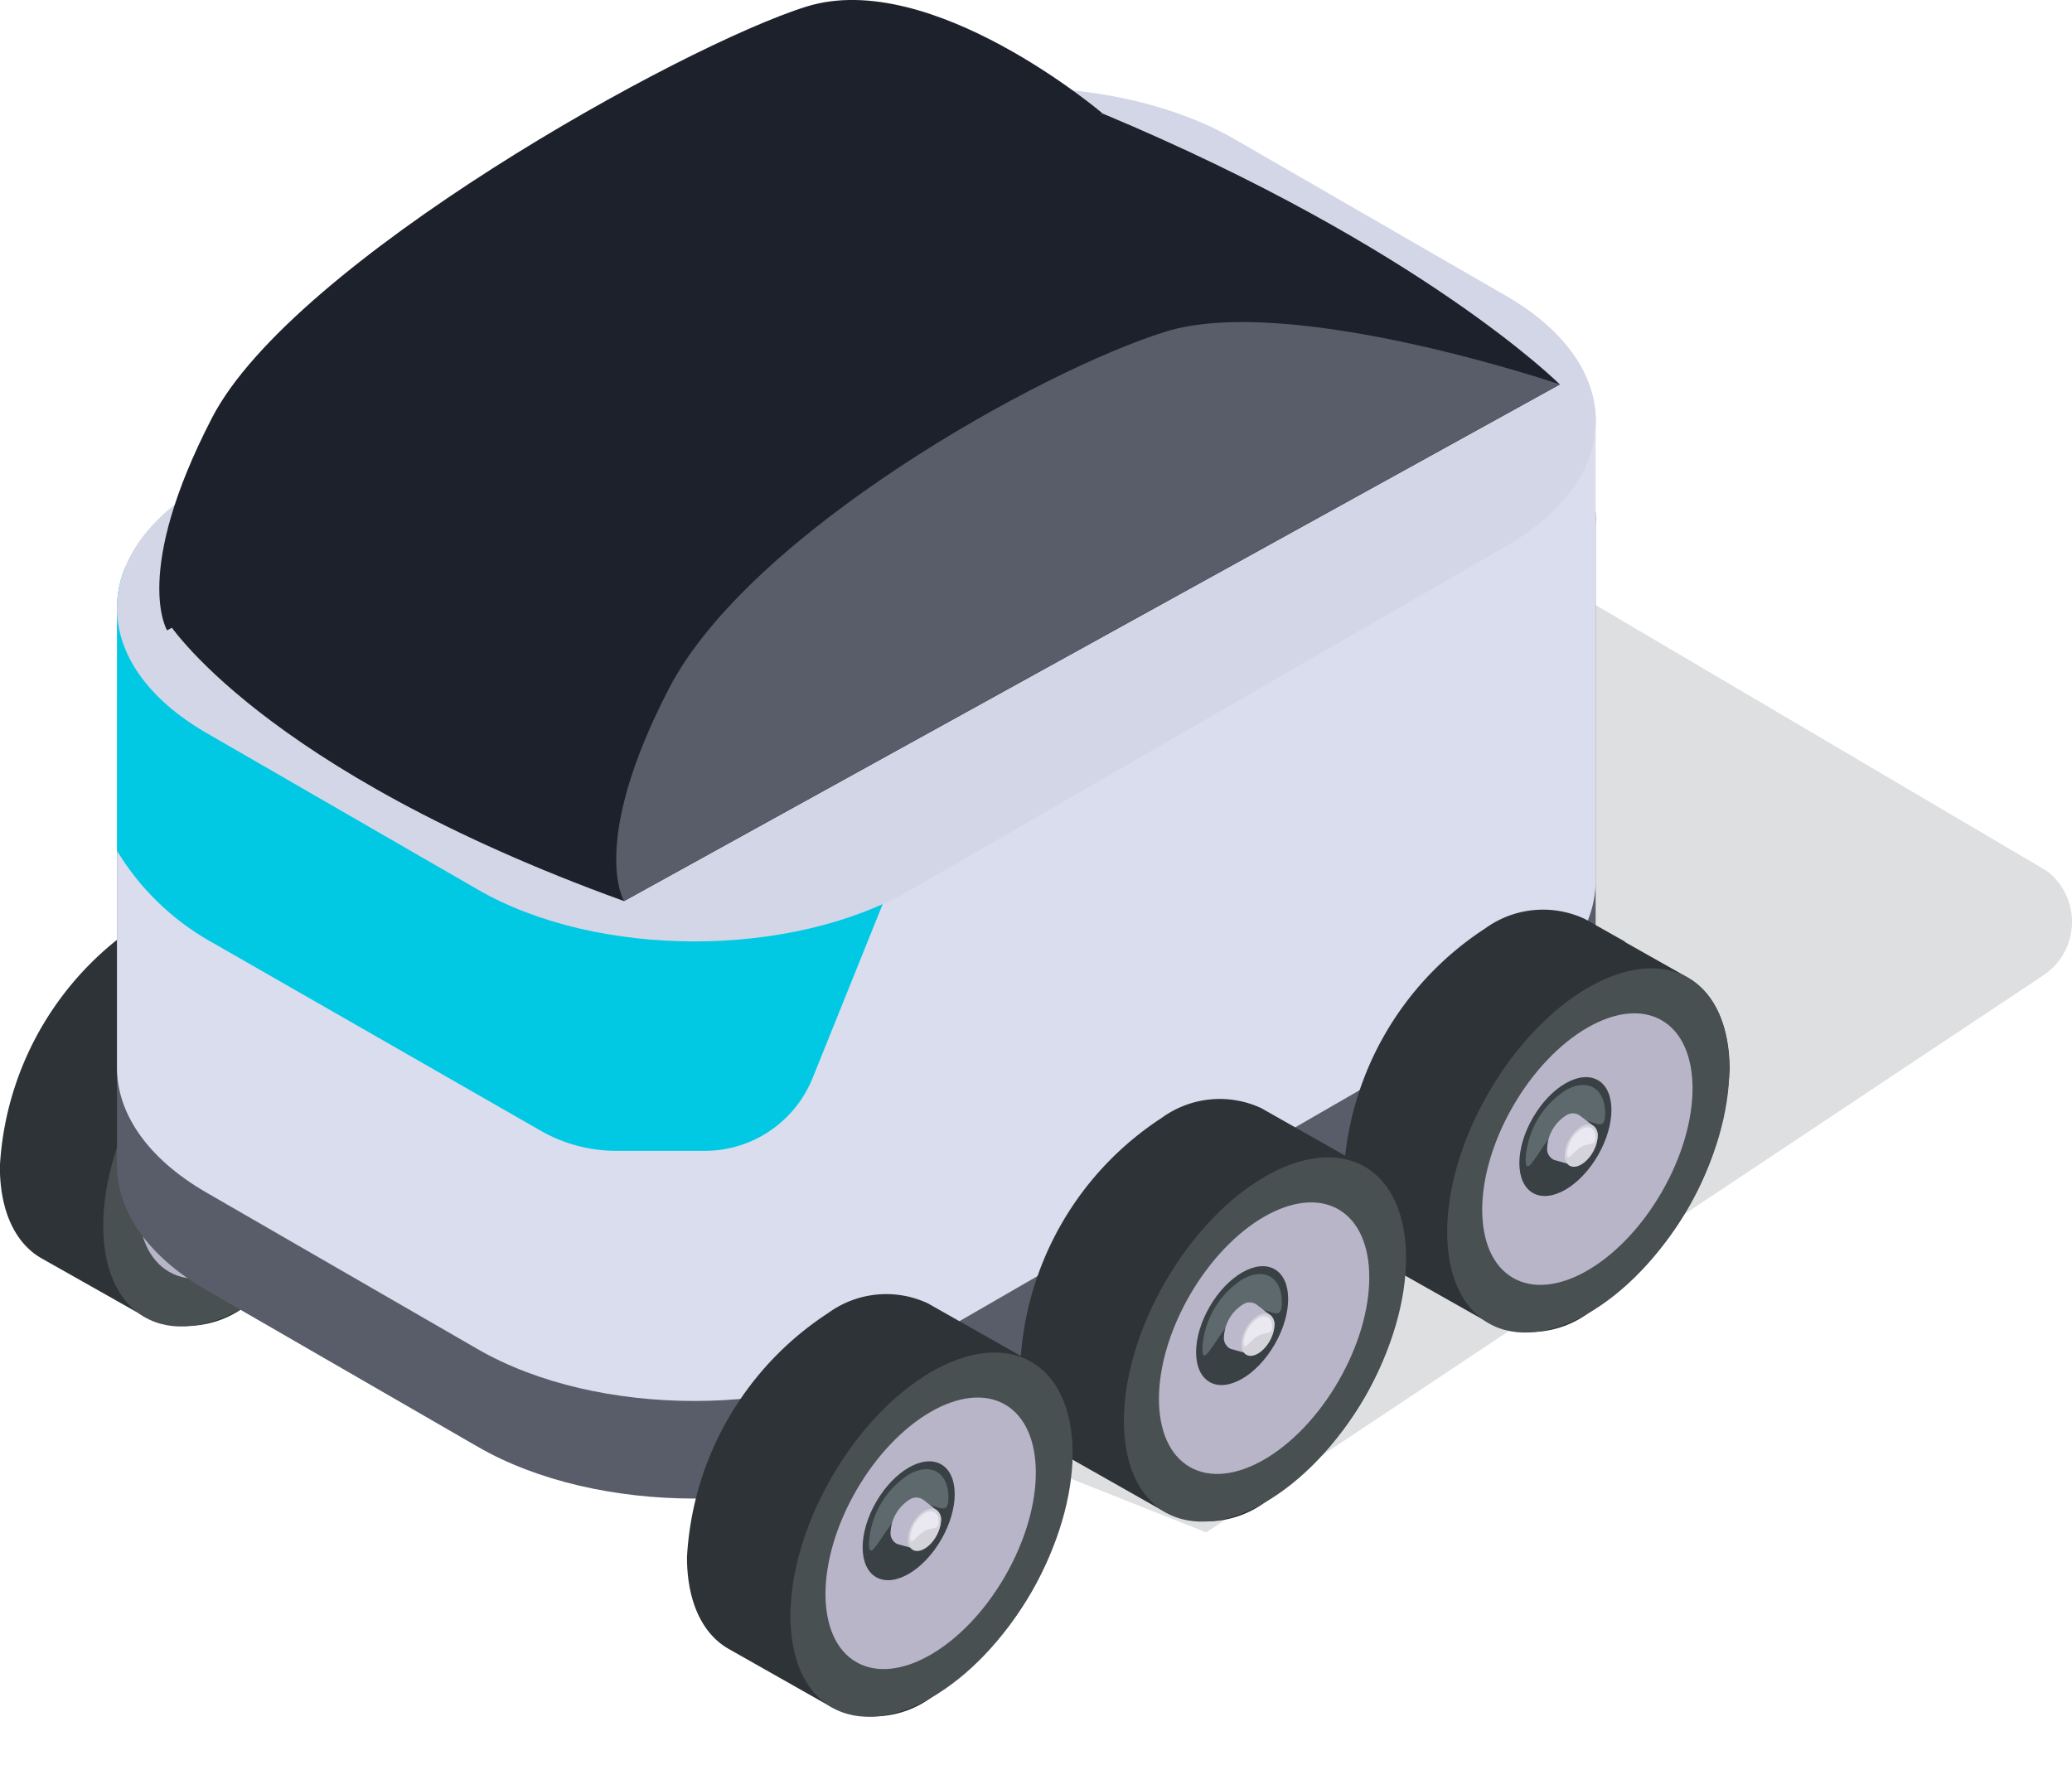
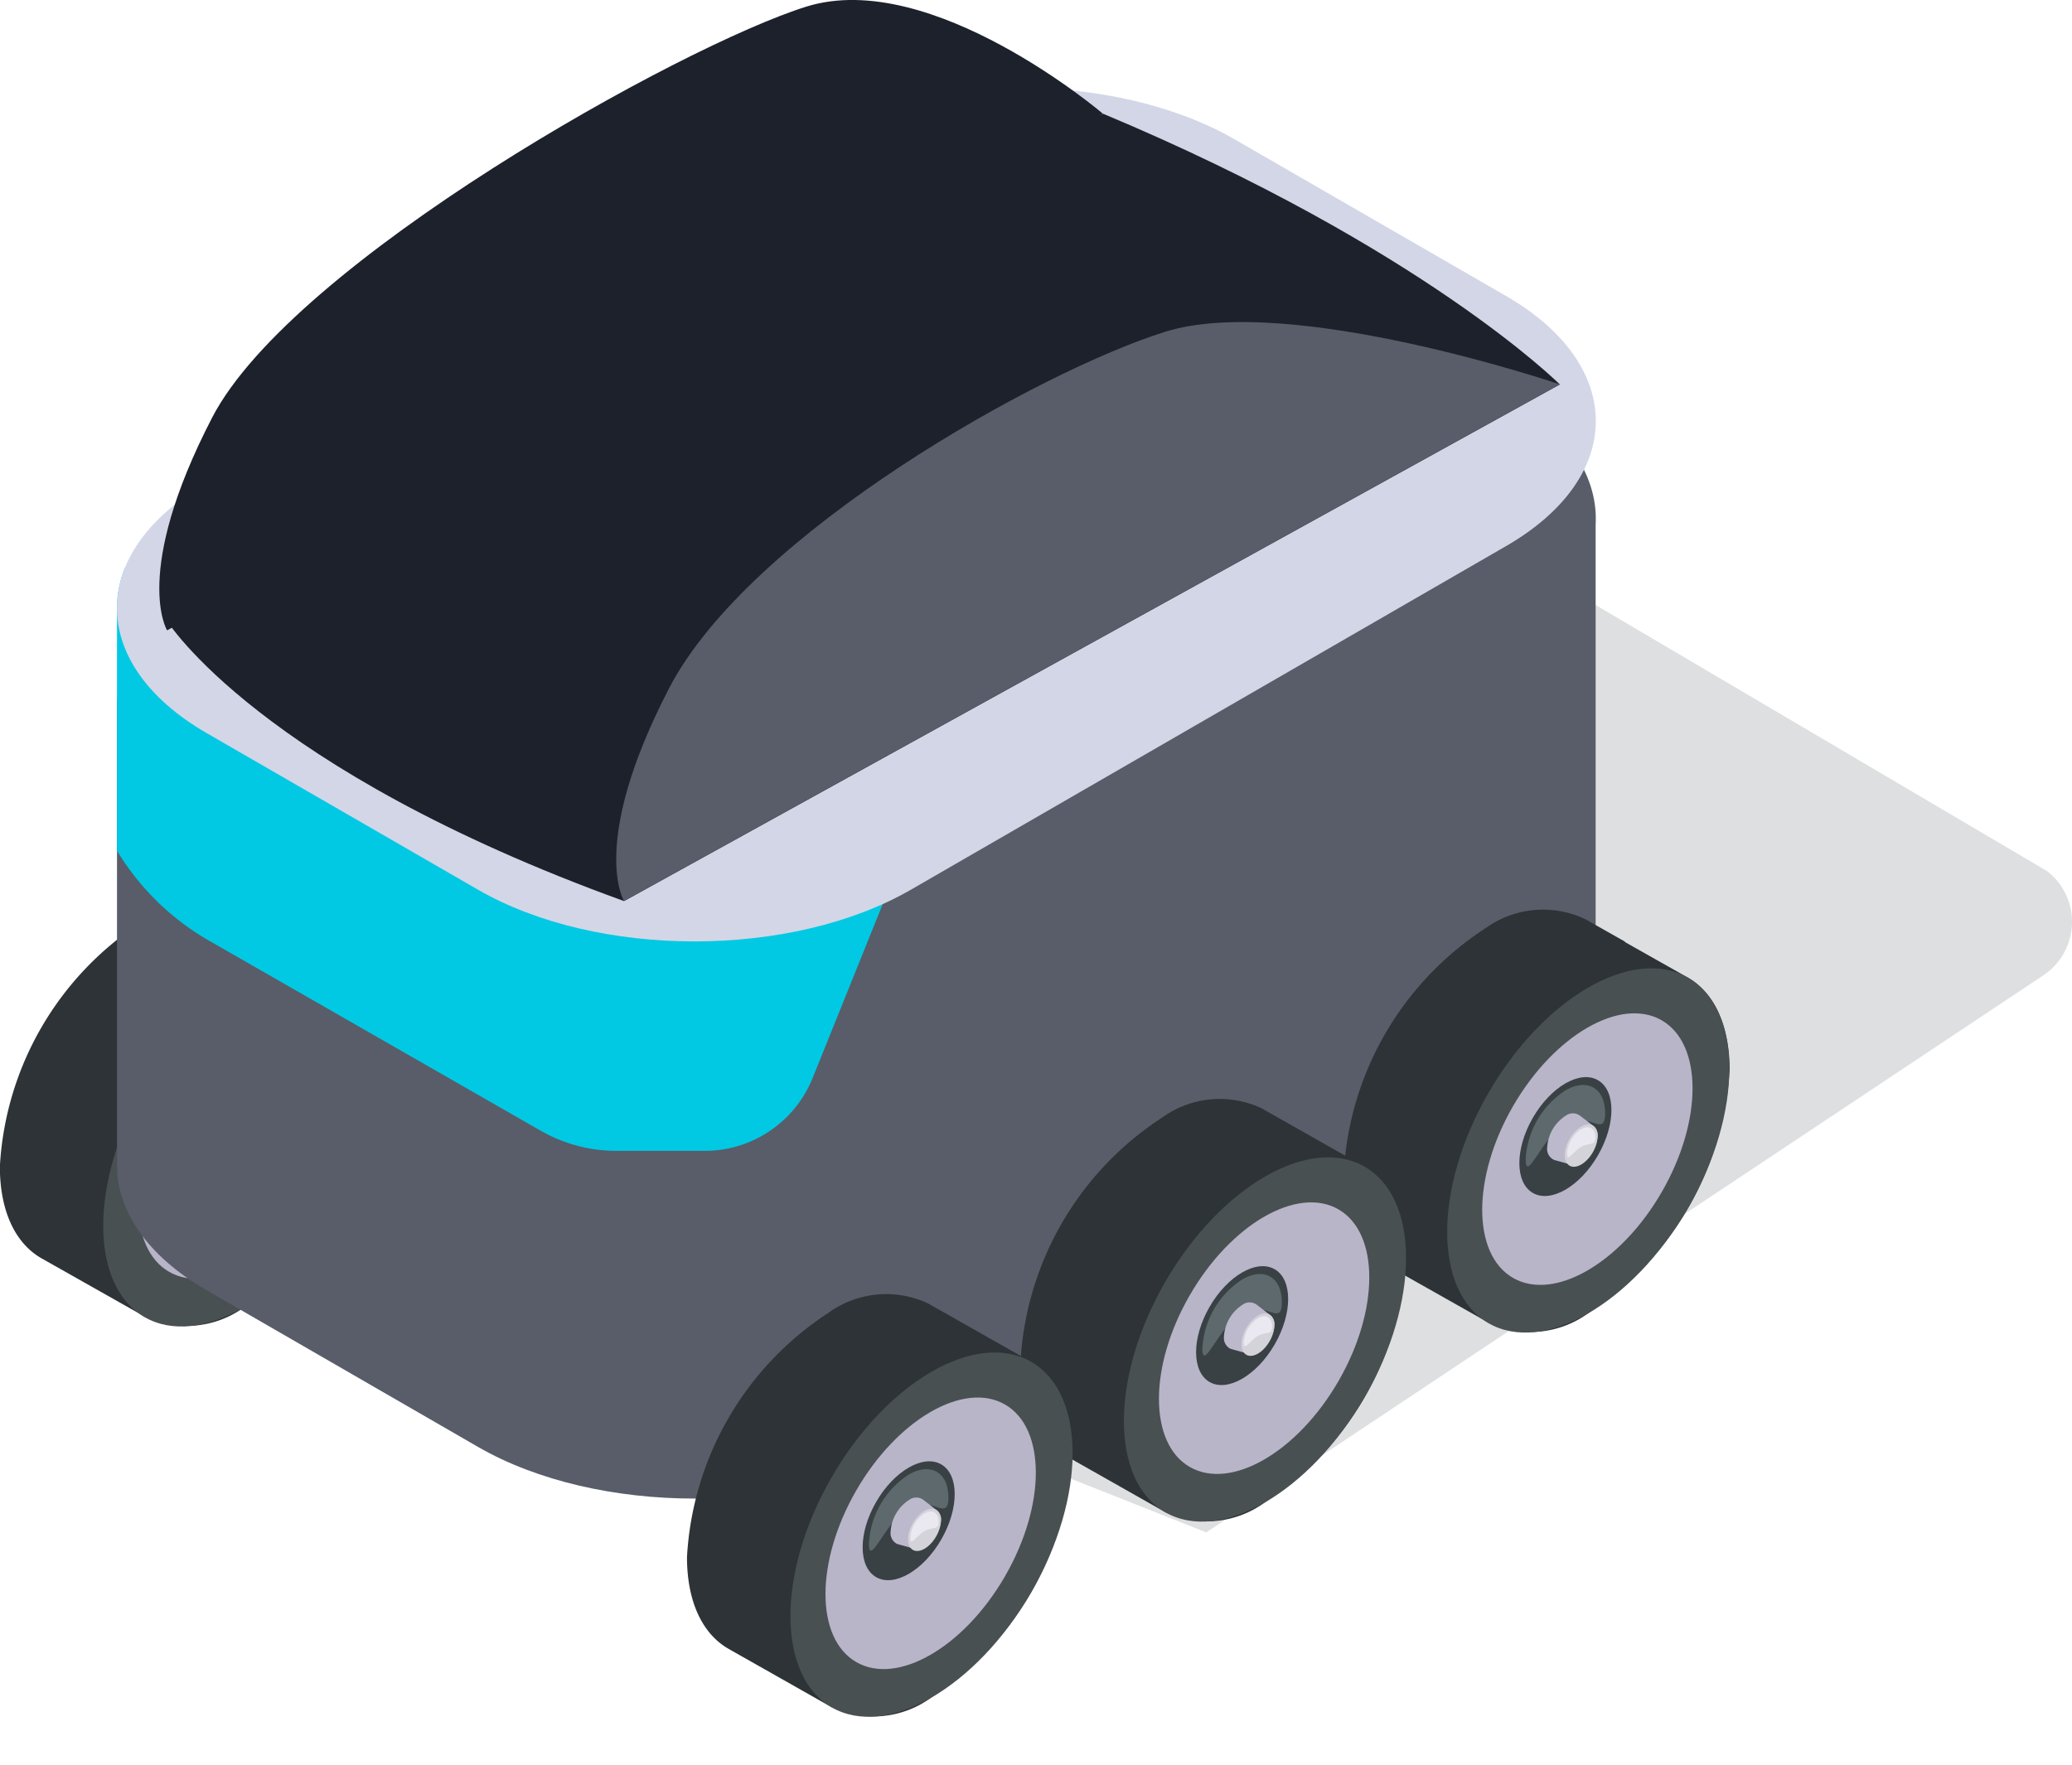
<svg xmlns="http://www.w3.org/2000/svg" xmlns:xlink="http://www.w3.org/1999/xlink" width="79.268" height="67.535" viewBox="0 0 79.268 67.535">
  <defs>
    <linearGradient id="linear-gradient" x1="7.409" y1="0.499" x2="7.041" y2="0.509" gradientUnits="objectBoundingBox">
      <stop offset="0.161" stop-color="#c1c6d9" />
      <stop offset="0.226" stop-color="#c8ccde" />
      <stop offset="0.566" stop-color="#ebedf7" />
      <stop offset="1" stop-color="#dadded" />
    </linearGradient>
    <linearGradient id="linear-gradient-2" x1="34.668" y1="0.38" x2="34.369" y2="0.882" gradientUnits="objectBoundingBox">
      <stop offset="0.01" stop-color="#c6c3d6" />
      <stop offset="0.271" stop-color="#d9d8e2" />
      <stop offset="0.451" stop-color="#e2e1e8" />
      <stop offset="0.694" stop-color="#cccad8" />
      <stop offset="0.977" stop-color="#b8b5c9" />
    </linearGradient>
    <linearGradient id="linear-gradient-5" x1="7.297" y1="0.523" x2="7.044" y2="0.615" gradientUnits="objectBoundingBox">
      <stop offset="0" stop-color="#07090d" />
      <stop offset="0.166" stop-color="#181b21" />
      <stop offset="0.53" stop-color="#3b3e48" />
      <stop offset="0.821" stop-color="#505460" />
      <stop offset="1" stop-color="#585d69" />
    </linearGradient>
    <clipPath id="clip-path">
      <path id="パス_37755" data-name="パス 37755" d="M1524.044-21.118c.039-1.76-1.1-3.528-3.428-4.871l-10.374-5.989c-4.576-2.642-11.995-2.642-16.571,0L1470.9-18.833c-2.326,1.344-3.467,3.11-3.429,4.871q0,.087,0,.174t0,.174q0,.087,0,.174t0,.174q0,.087,0,.174t0,.174q0,.087,0,.174c0,.058,0,.116,0,.175s0,.116,0,.174,0,.116,0,.174,0,.116,0,.174,0,.116,0,.174,0,.116,0,.174,0,.116,0,.174,0,.116,0,.174,0,.116,0,.174,0,.116,0,.175,0,.116,0,.174,0,.116,0,.174,0,.116,0,.174,0,.116,0,.174,0,.116,0,.174,0,.116,0,.174,0,.116,0,.174,0,.116,0,.174,0,.116,0,.174,0,.117,0,.175,0,.116,0,.174,0,.116,0,.174,0,.116,0,.174,0,.116,0,.174,0,.116,0,.174,0,.116,0,.174,0,.116,0,.174,0,.116,0,.174,0,.116,0,.175,0,.116,0,.174,0,.116,0,.174,0,.116,0,.174,0,.116,0,.174,0,.116,0,.174,0,.116,0,.174,0,.116,0,.174,0,.116,0,.174,0,.116,0,.175,0,.116,0,.174,0,.116,0,.174,0,.116,0,.174,0,.116,0,.174,0,.116,0,.174,0,.116,0,.174,0,.116,0,.174,0,.116,0,.174,0,.116,0,.174,0,.117,0,.175,0,.116,0,.174,0,.116,0,.174,0,.116,0,.174,0,.116,0,.174,0,.116,0,.174,0,.116,0,.174,0,.116,0,.174,0,.116,0,.174,0,.116,0,.175,0,.116,0,.174,0,.116,0,.174,0,.116,0,.174,0,.116,0,.174,0,.116,0,.174,0,.116,0,.174,0,.116,0,.174,0,.116,0,.174,0,.116,0,.174,0,.117,0,.175,0,.116,0,.174,0,.116,0,.174,0,.116,0,.174,0,.116,0,.174,0,.116,0,.174,0,.116,0,.174,0,.116,0,.174,0,.116,0,.174,0,.117,0,.175,0,.116,0,.174,0,.116,0,.174,0,.116,0,.174,0,.116,0,.174,0,.116,0,.174,0,.116,0,.174,0,.116,0,.174,0,.116,0,.174,0,.117,0,.175,0,.116,0,.174,0,.116,0,.174,0,.116,0,.174,0,.116,0,.174,0,.116,0,.174,0,.116,0,.174,0,.116,0,.174,0,.116,0,.174c-.038,1.761,1.1,3.528,3.429,4.871l10.373,5.989c4.575,2.642,11.994,2.642,16.57,0l22.768-13.145c2.326-1.344,3.467-3.11,3.428-4.871q0-.087,0-.174t0-.174q0-.087,0-.174t0-.174q0-.087,0-.174t0-.174q0-.087,0-.174t0-.174q0-.087,0-.174c0-.059,0-.117,0-.175s0-.116,0-.174,0-.116,0-.174,0-.116,0-.174,0-.116,0-.174,0-.116,0-.174,0-.116,0-.174,0-.116,0-.174,0-.116,0-.174,0-.116,0-.175,0-.116,0-.174,0-.116,0-.174,0-.116,0-.174,0-.116,0-.174,0-.116,0-.174,0-.116,0-.174,0-.116,0-.174,0-.116,0-.174,0-.116,0-.175,0-.116,0-.174,0-.116,0-.174,0-.116,0-.174,0-.116,0-.174,0-.116,0-.174,0-.116,0-.174,0-.116,0-.174,0-.116,0-.174,0-.116,0-.174,0-.117,0-.175,0-.116,0-.174,0-.116,0-.174,0-.116,0-.174,0-.116,0-.174,0-.116,0-.174,0-.116,0-.174,0-.116,0-.174,0-.116,0-.174,0-.116,0-.175,0-.116,0-.174,0-.116,0-.174,0-.116,0-.174,0-.116,0-.174,0-.116,0-.174,0-.116,0-.174,0-.116,0-.174,0-.116,0-.174,0-.116,0-.175,0-.116,0-.174,0-.116,0-.174,0-.116,0-.174,0-.116,0-.174,0-.116,0-.174,0-.116,0-.174,0-.116,0-.174,0-.116,0-.174,0-.116,0-.174,0-.117,0-.175,0-.116,0-.174,0-.116,0-.174,0-.116,0-.174,0-.116,0-.174,0-.116,0-.174,0-.116,0-.174,0-.116,0-.174,0-.116,0-.174,0-.117,0-.175,0-.116,0-.174,0-.116,0-.174,0-.116,0-.174,0-.116,0-.174,0-.116,0-.174,0-.116,0-.174,0-.116,0-.174,0-.116,0-.174,0-.116,0-.174,0-.117,0-.175,0-.116,0-.174,0-.116,0-.174,0-.116,0-.174,0-.116,0-.174,0-.116,0-.174,0-.116,0-.174,0-.116,0-.174,0-.116,0-.174,0-.117,0-.175,0-.116,0-.174,0-.116,0-.174,0-.116,0-.174,0-.116,0-.174,0-.116,0-.174S1524.045-21.06,1524.044-21.118Z" transform="translate(-1467.474 33.959)" fill="url(#linear-gradient)" />
    </clipPath>
    <linearGradient id="linear-gradient-7" x1="12.533" y1="0.5" x2="13.533" y2="0.5" gradientUnits="objectBoundingBox">
      <stop offset="0.086" stop-color="#01c9e4" />
      <stop offset="0.477" stop-color="#54ebff" />
      <stop offset="1" stop-color="#008ea1" />
    </linearGradient>
    <linearGradient id="linear-gradient-8" x1="37.808" y1="76.466" x2="38.471" y2="76.466" gradientUnits="objectBoundingBox">
      <stop offset="0.161" stop-color="#d3d6e6" />
      <stop offset="0.566" stop-color="#ebedf7" />
      <stop offset="1" stop-color="#dadded" />
    </linearGradient>
    <linearGradient id="linear-gradient-9" x1="10.847" y1="1.242" x2="11.418" y2="0.141" gradientUnits="objectBoundingBox">
      <stop offset="0" stop-color="#1c212b" />
      <stop offset="0.274" stop-color="#3f4450" />
      <stop offset="0.52" stop-color="#626875" />
      <stop offset="0.643" stop-color="#5d626f" />
      <stop offset="0.797" stop-color="#4f5460" />
      <stop offset="0.968" stop-color="#383c46" />
      <stop offset="1" stop-color="#333741" />
    </linearGradient>
    <linearGradient id="linear-gradient-10" x1="7.519" y1="1.093" x2="7.909" y2="0.206" xlink:href="#linear-gradient-9" />
    <linearGradient id="linear-gradient-11" x1="11.258" y1="0.597" x2="11.159" y2="0.017" xlink:href="#linear-gradient-5" />
  </defs>
  <g id="グループ_21653" data-name="グループ 21653" transform="translate(-1100.355 26.941)">
    <path id="パス_37738" data-name="パス 37738" d="M1486.839,12.575,1523.97-9.236a2.453,2.453,0,0,1,2.9.072L1545.826,2.01a2.455,2.455,0,0,1-.163,4.006l-32,21.3-26.218-10.4A2.455,2.455,0,0,1,1486.839,12.575Z" transform="translate(-367.16 4.379)" fill="#dedfe0" />
    <g id="グループ_19730" data-name="グループ 19730" transform="translate(1100.355 -26.941)">
      <g id="グループ_19719" data-name="グループ 19719" transform="translate(25.124 19.86)">
        <path id="パス_37739" data-name="パス 37739" d="M1508-9.457l-.077-.044-.078-.044c-.026-.016-.051-.03-.078-.044l-.077-.044-.078-.044-.078-.044c-.025-.016-.051-.03-.077-.044l-.078-.044-.078-.044-.078-.044-.077-.044-.077-.044-.078-.044c-.026-.016-.051-.03-.077-.044l-.078-.044-.078-.044-.077-.044c-.025-.016-.051-.03-.077-.044l-.078-.044-.078-.044-.077-.044c-.026-.016-.051-.03-.078-.044l-.077-.044-.077-.044-.078-.044-.078-.044-.078-.044-.077-.044c-.026-.016-.052-.03-.078-.044l-.078-.044-.078-.044-.078-.044c-.025-.016-.051-.03-.077-.044l-.077-.044-.078-.044-.077-.044c-.026-.016-.051-.03-.078-.044l-.078-.044-.077-.044c-.026-.016-.052-.03-.078-.044l-.078-.044-.078-.044-.077-.044c-.026-.016-.051-.03-.077-.044l-.078-.044-.077-.044-.078-.044c-.026-.016-.051-.03-.078-.044l-.077-.044-.077-.044a3.766,3.766,0,0,0-3.836.353,11.929,11.929,0,0,0-5.409,9.342c0,1.754.621,2.979,1.627,3.532.026.016.052.03.078.044l.078.044.078.044.077.044c.026.016.051.03.077.044l.078.044.077.044.078.044c.026.016.051.03.078.044l.077.044.077.044c.026.016.052.03.078.044l.078.044.078.044.077.044c.025.016.051.03.077.044l.078.044.077.044.078.044c.026.016.051.03.078.044l.077.044.078.044.078.044.078.044.077.044.077.044c.026.016.052.03.078.044l.077.044.078.044.078.044c.026.016.051.03.077.044l.077.044.078.044.078.044c.026.016.051.03.077.044l.078.044.077.044.077.044c.026.016.052.03.078.044l.078.044.078.044c.026.016.051.03.077.044l.077.044.078.044.078.044c.025.016.051.03.077.044l.078.044.077.044.078.044c.025.016.051.03.077.044a3.766,3.766,0,0,0,3.836-.353,11.93,11.93,0,0,0,5.408-9.342C1509.634-7.679,1509.01-8.9,1508-9.457Z" transform="translate(-1494.887 12.046)" fill="#2d3336" />
        <ellipse id="楕円形_647" data-name="楕円形 647" cx="7.633" cy="4.407" rx="7.633" ry="4.407" transform="matrix(0.5, -0.866, 0.866, 0.5, 1.714, 13.632)" fill="#495052" />
        <ellipse id="楕円形_648" data-name="楕円形 648" cx="5.69" cy="3.285" rx="5.69" ry="3.285" transform="translate(3.624 12.461) rotate(-60)" fill="url(#linear-gradient-2)" />
        <ellipse id="楕円形_649" data-name="楕円形 649" cx="2.491" cy="1.438" rx="2.491" ry="1.438" transform="translate(5.981 10.134) rotate(-60)" fill="#394144" />
-         <path id="パス_37740" data-name="パス 37740" d="M1507.158-2.037c0,.97-.681-.117-1.52.367s-1.521,2.358-1.521,1.389a3.362,3.362,0,0,1,1.52-2.633C1506.478-3.4,1507.158-3.006,1507.158-2.037Z" transform="translate(-1497.166 9.843)" fill="#5e696e" />
        <path id="パス_37741" data-name="パス 37741" d="M1506.989-1.2l-.011-.008-.01-.008-.01-.008-.011-.009-.011-.008-.01-.008-.011-.008-.01-.008-.01-.008-.011-.008-.01-.009-.01-.008-.011-.008-.011-.008-.01-.008-.01-.008-.011-.008-.01-.009-.01-.008-.011-.008-.01-.008-.01-.008-.011-.008-.01-.009-.01-.008-.011-.008-.01-.008-.01-.008-.011-.008-.01-.008-.01-.009-.011-.008-.011-.008-.01-.008-.011-.008-.01-.008-.01-.008-.011-.009-.01-.008-.01-.008-.011-.008-.011-.008-.01-.008-.011-.008-.01-.009-.01-.008-.011-.008-.01-.008-.01-.008-.011-.008a.458.458,0,0,0-.542.014,1.54,1.54,0,0,0-.7,1.208.459.459,0,0,0,.258.476l.013.005.013.005.013,0,.013.005.013.005.012,0,.013.005.013.005.013.005.013,0,.013.005.013.005.013.005.013,0,.012.005.013.005.013,0,.013.005.013.005.013.005.013,0,.013.005.012.005.013,0,.013.005.013.005.013.005.013,0,.013.005.013.005.012,0,.013.005.013.005.013.005.013,0,.013.005.013.005.013.005.012,0,.013.005.013.005.013,0,.013.005.013.005.013.005.013,0,.012.005.013.005.013,0,.013.005a.464.464,0,0,0,.407-.061,1.387,1.387,0,0,0,.628-1.088A.466.466,0,0,0,1506.989-1.2Z" transform="translate(-1497.436 9.491)" fill="#bcb9cc" />
        <ellipse id="楕円形_650" data-name="楕円形 650" cx="0.888" cy="0.513" rx="0.888" ry="0.513" transform="translate(8.189 9.554) rotate(-60)" fill="#d4d3da" />
        <path id="パス_37742" data-name="パス 37742" d="M1507.3-.584c0,.346-.243.189-.544.362s-.543.612-.543.265a1.2,1.2,0,0,1,.543-.941C1507.061-1.071,1507.3-.931,1507.3-.584Z" transform="translate(-1497.684 9.312)" fill="#eae8f0" />
      </g>
      <g id="グループ_19720" data-name="グループ 19720" transform="translate(12.756 27.094)">
-         <path id="パス_37743" data-name="パス 37743" d="M1491.581.148,1491.5.1c-.026-.016-.052-.03-.078-.044l-.078-.044-.078-.044-.078-.044-.077-.044-.078-.044-.078-.044-.078-.044-.078-.044-.078-.044-.077-.044c-.026-.016-.052-.03-.078-.044l-.078-.044-.078-.044-.078-.044c-.026-.016-.051-.03-.077-.044l-.078-.044-.078-.044-.078-.044c-.026-.016-.051-.03-.078-.044l-.077-.044-.078-.044-.078-.044-.078-.044L1489.568-1l-.078-.044c-.025-.016-.051-.03-.077-.044l-.078-.044-.078-.044-.078-.044c-.026-.016-.051-.03-.078-.044l-.077-.044-.078-.044-.078-.044c-.026-.016-.051-.03-.078-.044l-.078-.044-.078-.044c-.025-.016-.051-.03-.077-.044l-.078-.044-.078-.044-.078-.044c-.026-.016-.051-.03-.078-.044l-.077-.044-.078-.044-.078-.044c-.026-.016-.051-.03-.078-.044l-.078-.044-.077-.044-.078-.044a3.766,3.766,0,0,0-3.836.353,11.929,11.929,0,0,0-5.409,9.342c0,1.755.621,2.979,1.628,3.533l.078.044c.026.016.051.03.078.044l.078.044.078.044.078.044c.025.016.051.03.077.044l.077.044.078.044.078.044c.026.016.051.03.078.044l.077.044.078.044c.026.016.051.03.078.044l.078.044.078.044.078.044c.025.016.051.03.077.044l.078.044.078.044.078.044c.026.016.051.03.078.044l.077.044.078.044.078.044.078.044.078.044.077.044c.026.016.052.03.078.044l.078.044.078.044.078.044c.026.016.051.03.077.044l.078.044.078.044.078.044c.026.016.051.03.078.044l.078.044.077.044.078.044.078.044.078.044.078.044.077.044.078.044.078.044.077.044c.026.016.051.03.078.044l.078.044.077.044.078.044a3.766,3.766,0,0,0,3.836-.353,11.928,11.928,0,0,0,5.408-9.342C1493.212,1.927,1492.588.7,1491.581.148Z" transform="translate(-1478.465 2.44)" fill="#2d3336" />
        <ellipse id="楕円形_651" data-name="楕円形 651" cx="7.633" cy="4.407" rx="7.633" ry="4.407" transform="translate(1.714 13.632) rotate(-60)" fill="#495052" />
        <ellipse id="楕円形_652" data-name="楕円形 652" cx="5.69" cy="3.285" rx="5.69" ry="3.285" transform="translate(3.624 12.46) rotate(-60)" fill="url(#linear-gradient-2)" />
        <ellipse id="楕円形_653" data-name="楕円形 653" cx="2.491" cy="1.438" rx="2.491" ry="1.438" transform="translate(5.981 10.133) rotate(-60)" fill="#394144" />
        <path id="パス_37744" data-name="パス 37744" d="M1490.736,7.569c0,.969-.681-.118-1.52.366s-1.521,2.358-1.521,1.389a3.358,3.358,0,0,1,1.521-2.632C1490.056,6.207,1490.736,6.6,1490.736,7.569Z" transform="translate(-1480.744 0.237)" fill="#5e696e" />
        <path id="パス_37745" data-name="パス 37745" d="M1490.567,8.41l-.011-.008-.011-.008-.01-.008-.01-.008-.011-.008-.011-.009-.01-.008-.011-.008-.01-.008-.01-.008-.011-.008-.01-.008-.01-.009-.011-.008-.01-.008-.011-.008-.011-.008-.01-.008-.01-.008-.011-.009-.011-.008-.01-.008-.011-.008-.01-.008L1490.3,8.2l-.011-.009-.01-.008-.01-.008-.011-.008-.011-.008-.01-.008-.011-.008-.01-.009-.011-.008-.011-.008-.01-.008-.01-.008-.011-.008-.011-.008-.01-.009-.01-.008-.011-.008-.01-.008-.011-.008-.011-.008-.01-.008-.01-.009-.011-.008L1490.038,8l-.01-.008a.459.459,0,0,0-.542.014,1.54,1.54,0,0,0-.7,1.208.458.458,0,0,0,.259.476l.013.005.013.005.013.005.013,0,.013.005.013.005.012,0,.013.005.013.005.013.005.013,0,.013.005.013.005.013,0,.012.005.013.005.013.005.013,0,.013.005.013.005.013.005.013,0,.013.005.012.005.013,0,.013.005.013.005.013.005.013,0,.013.005.013.005.012,0,.013.005.013.005.013.005.013,0,.013.005.013.005.013.005.012,0,.013.005.013.005.013,0,.013.005.013.005.013.005.013,0,.012.005.013.005.013,0a.465.465,0,0,0,.407-.061,1.388,1.388,0,0,0,.627-1.088A.468.468,0,0,0,1490.567,8.41Z" transform="translate(-1481.014 -0.115)" fill="#bcb9cc" />
-         <path id="パス_37746" data-name="パス 37746" d="M1490.938,8.936a1.388,1.388,0,0,1-.627,1.088c-.347.2-.628.038-.628-.362a1.387,1.387,0,0,1,.628-1.088C1490.658,8.374,1490.938,8.536,1490.938,8.936Z" transform="translate(-1481.234 -0.258)" fill="#d4d3da" />
        <path id="パス_37747" data-name="パス 37747" d="M1490.882,9.021c0,.346-.243.189-.543.362s-.544.612-.544.265a1.2,1.2,0,0,1,.544-.941C1490.638,8.534,1490.882,8.675,1490.882,9.021Z" transform="translate(-1481.262 -0.294)" fill="#eae8f0" />
      </g>
      <g id="グループ_19721" data-name="グループ 19721" transform="translate(0 34.562)">
        <path id="パス_37748" data-name="パス 37748" d="M1474.643,10.063l-.078-.044-.077-.044-.078-.044-.078-.044-.078-.044-.078-.044-.078-.044-.077-.044c-.026-.016-.052-.03-.078-.044l-.078-.044-.078-.044-.078-.044c-.026-.016-.051-.03-.077-.044l-.078-.044-.078-.044-.078-.044c-.026-.016-.051-.03-.078-.044l-.078-.044-.077-.044c-.026-.016-.052-.03-.078-.044l-.078-.044-.078-.044-.078-.044L1472.785,9l-.078-.044-.078-.044-.078-.044c-.026-.016-.051-.03-.078-.044l-.077-.044-.078-.044c-.026-.016-.051-.03-.078-.044l-.078-.044-.078-.044-.078-.044c-.025-.016-.051-.03-.077-.044l-.078-.044-.078-.044-.078-.044c-.026-.016-.051-.03-.078-.044l-.077-.044-.078-.044-.078-.044c-.026-.016-.051-.03-.078-.044l-.078-.044-.078-.044c-.025-.016-.051-.03-.077-.044L1471,7.985l-.078-.044-.078-.044c-.026-.016-.051-.03-.078-.044a3.766,3.766,0,0,0-3.836.353,11.929,11.929,0,0,0-5.408,9.342c0,1.755.621,2.979,1.628,3.533l.078.044.078.044c.026.016.051.03.078.044l.077.044.078.044c.026.016.051.03.078.044l.078.044.078.044.077.044c.026.016.052.03.078.044l.078.044.078.044.078.044c.026.016.051.03.078.044l.077.044.078.044.078.044c.026.016.051.03.078.044l.078.044.077.044c.026.016.052.03.078.044l.078.044.078.044.078.044c.026.016.051.03.077.044l.078.044.078.044.078.044c.026.016.051.03.078.044l.078.044.077.044c.026.016.052.03.078.044l.078.044.078.044.078.044c.026.016.051.03.077.044l.077.044.078.044.078.044c.026.016.051.03.078.044l.078.044.077.044.078.044c.026.016.051.03.078.044l.078.044.078.044.077.044.078.044.078.044.078.044a3.764,3.764,0,0,0,3.836-.352,11.931,11.931,0,0,0,5.408-9.342C1476.274,11.842,1475.65,10.618,1474.643,10.063Z" transform="translate(-1461.527 -7.475)" fill="#2d3336" />
        <ellipse id="楕円形_654" data-name="楕円形 654" cx="7.633" cy="4.407" rx="7.633" ry="4.407" transform="translate(1.713 13.632) rotate(-60)" fill="#495052" />
        <ellipse id="楕円形_655" data-name="楕円形 655" cx="5.69" cy="3.285" rx="5.69" ry="3.285" transform="matrix(0.5, -0.866, 0.866, 0.5, 3.624, 12.46)" fill="url(#linear-gradient-2)" />
        <ellipse id="楕円形_656" data-name="楕円形 656" cx="2.491" cy="1.438" rx="2.491" ry="1.438" transform="translate(5.981 10.133) rotate(-60)" fill="#394144" />
        <path id="パス_37749" data-name="パス 37749" d="M1473.8,17.484c0,.969-.68-.118-1.52.367s-1.52,2.357-1.52,1.388a3.359,3.359,0,0,1,1.52-2.632C1473.118,16.122,1473.8,16.515,1473.8,17.484Z" transform="translate(-1463.806 -9.678)" fill="#5e696e" />
        <path id="パス_37750" data-name="パス 37750" d="M1473.628,18.325l-.01-.008-.011-.008-.011-.008-.01-.008-.01-.008-.01-.009-.011-.008-.01-.008-.01-.008-.011-.008-.011-.008-.01-.008-.011-.009-.01-.008-.011-.008-.011-.008-.011-.008-.01-.008-.011-.008-.01-.009-.011-.008-.011-.008-.01-.008-.01-.008-.011-.008-.011-.008-.01-.009-.011-.008-.01-.008-.011-.008-.011-.008-.01-.008-.01-.008-.011-.009-.01-.008-.01-.008-.011-.008-.01-.008-.011-.008-.01-.008-.011-.009-.01-.008-.011-.008-.011-.008-.011-.008-.01-.008-.011-.008-.01-.009-.011-.008-.011-.008a.461.461,0,0,0-.542.014,1.543,1.543,0,0,0-.7,1.208.458.458,0,0,0,.259.476l.013.005.013.005.013.005.013,0,.012.005.013.005.013.005.013,0,.013.005.013.005.013,0,.013.005.012.005.013.005.013,0,.013.005.013.005.013,0,.013.005.013.005.012.005.013,0,.013.005.013.005.013.005.013,0,.013.005.013.005.012,0,.013.005.013.005.013.005.013,0,.013.005.013.005.013,0,.013.005.012.005.013.005.013,0,.013.005.013.005.013.005.013,0,.013.005.012.005.013,0,.013.005.013.005.013.005a.467.467,0,0,0,.407-.062,1.387,1.387,0,0,0,.628-1.087A.466.466,0,0,0,1473.628,18.325Z" transform="translate(-1464.076 -10.03)" fill="#bcb9cc" />
        <ellipse id="楕円形_657" data-name="楕円形 657" cx="0.888" cy="0.513" rx="0.888" ry="0.513" transform="translate(8.188 9.554) rotate(-60)" fill="#d4d3da" />
        <path id="パス_37751" data-name="パス 37751" d="M1473.944,18.936c0,.346-.243.189-.544.362s-.543.612-.543.265a1.2,1.2,0,0,1,.543-.941C1473.7,18.449,1473.943,18.59,1473.944,18.936Z" transform="translate(-1464.324 -10.209)" fill="#eae8f0" />
      </g>
      <g id="グループ_19726" data-name="グループ 19726" transform="translate(4.477)">
        <path id="パス_37752" data-name="パス 37752" d="M1524.044-16.161c.039-1.76-1.1-3.528-3.428-4.87l-10.374-5.99c-4.576-2.642-11.995-2.642-16.571,0L1470.9-13.875c-2.326,1.343-3.467,3.11-3.429,4.87q0,.087,0,.174t0,.174c0,.058,0,.117,0,.175s0,.116,0,.174,0,.116,0,.174,0,.116,0,.174,0,.116,0,.174,0,.116,0,.174,0,.116,0,.174,0,.116,0,.174,0,.116,0,.174,0,.116,0,.175,0,.116,0,.174,0,.116,0,.174,0,.116,0,.174,0,.116,0,.174,0,.116,0,.174,0,.116,0,.174,0,.116,0,.174,0,.116,0,.174,0,.116,0,.174,0,.117,0,.175,0,.116,0,.174,0,.116,0,.174,0,.116,0,.174,0,.116,0,.174,0,.116,0,.174,0,.116,0,.174,0,.116,0,.174,0,.116,0,.174,0,.117,0,.175,0,.116,0,.174,0,.116,0,.174,0,.116,0,.174,0,.116,0,.174,0,.116,0,.174,0,.116,0,.174,0,.116,0,.174,0,.116,0,.174,0,.116,0,.175,0,.116,0,.174,0,.116,0,.174,0,.116,0,.174,0,.116,0,.174,0,.116,0,.174,0,.116,0,.174,0,.116,0,.174,0,.116,0,.174,0,.116,0,.174,0,.117,0,.175,0,.116,0,.174,0,.116,0,.174,0,.116,0,.174,0,.116,0,.174,0,.116,0,.174,0,.116,0,.174,0,.116,0,.174,0,.116,0,.174,0,.116,0,.175,0,.116,0,.174,0,.116,0,.174,0,.116,0,.174,0,.116,0,.174,0,.116,0,.174,0,.116,0,.174,0,.116,0,.174,0,.116,0,.174,0,.116,0,.175,0,.116,0,.174,0,.116,0,.174,0,.116,0,.174,0,.116,0,.174,0,.116,0,.174,0,.116,0,.174,0,.116,0,.174,0,.116,0,.174,0,.116,0,.175,0,.116,0,.174,0,.116,0,.174,0,.116,0,.174,0,.116,0,.174,0,.116,0,.174,0,.116,0,.174,0,.116,0,.174,0,.116,0,.174,0,.116,0,.174,0,.117,0,.175,0,.116,0,.174,0,.116,0,.174,0,.116,0,.174,0,.116,0,.174,0,.116,0,.174,0,.116,0,.174,0,.116,0,.174,0,.116,0,.174,0,.116,0,.175,0,.116,0,.174,0,.116,0,.174,0,.116,0,.174,0,.116,0,.174c-.038,1.76,1.1,3.528,3.429,4.87l10.373,5.99c4.575,2.642,11.994,2.642,16.57,0l22.768-13.146c2.326-1.343,3.467-3.11,3.428-4.87q0-.087,0-.174t0-.174q0-.087,0-.174t0-.174q0-.087,0-.174c0-.059,0-.117,0-.175s0-.116,0-.174,0-.116,0-.174,0-.116,0-.174,0-.116,0-.174,0-.116,0-.174,0-.116,0-.174,0-.116,0-.174,0-.116,0-.174,0-.117,0-.175,0-.116,0-.174,0-.116,0-.174,0-.116,0-.174,0-.116,0-.174,0-.116,0-.174,0-.116,0-.174,0-.116,0-.174,0-.116,0-.174,0-.116,0-.175,0-.116,0-.174,0-.116,0-.174,0-.116,0-.174,0-.116,0-.174,0-.116,0-.174,0-.116,0-.174,0-.116,0-.174,0-.116,0-.174,0-.116,0-.174,0-.117,0-.175,0-.116,0-.174,0-.116,0-.174,0-.116,0-.174,0-.116,0-.174,0-.116,0-.174,0-.116,0-.174,0-.116,0-.174,0-.116,0-.174,0-.117,0-.175,0-.116,0-.174,0-.116,0-.174,0-.116,0-.174,0-.116,0-.174,0-.116,0-.174,0-.116,0-.174,0-.116,0-.174,0-.116,0-.174,0-.116,0-.175,0-.116,0-.174,0-.116,0-.174,0-.116,0-.174,0-.116,0-.174,0-.116,0-.174,0-.116,0-.174,0-.116,0-.174,0-.116,0-.174,0-.116,0-.174,0-.117,0-.175,0-.116,0-.174,0-.116,0-.174,0-.116,0-.174,0-.116,0-.174,0-.116,0-.174,0-.116,0-.174,0-.116,0-.174,0-.116,0-.174,0-.117,0-.175,0-.116,0-.174,0-.116,0-.174,0-.116,0-.174,0-.116,0-.174,0-.116,0-.174,0-.116,0-.174,0-.116,0-.174,0-.116,0-.174,0-.116,0-.175,0-.116,0-.174,0-.116,0-.174,0-.116,0-.174,0-.116,0-.174,0-.116,0-.174,0-.116,0-.174,0-.116,0-.174,0-.116,0-.174,0-.116,0-.174,0-.117,0-.175,0-.116,0-.174,0-.116,0-.174,0-.116,0-.174,0-.116,0-.174,0-.116,0-.174,0-.116,0-.174,0-.116,0-.174,0-.116,0-.174,0-.117,0-.175S1524.045-16.1,1524.044-16.161Z" transform="translate(-1467.472 36.092)" fill="url(#linear-gradient-5)" />
        <g id="グループ_19723" data-name="グループ 19723" transform="translate(0.002 3.357)">
-           <path id="パス_37753" data-name="パス 37753" d="M1524.044-21.118c.039-1.76-1.1-3.528-3.428-4.871l-10.374-5.989c-4.576-2.642-11.995-2.642-16.571,0L1470.9-18.833c-2.326,1.344-3.467,3.11-3.429,4.871q0,.087,0,.174t0,.174q0,.087,0,.174t0,.174q0,.087,0,.174t0,.174q0,.087,0,.174c0,.058,0,.116,0,.175s0,.116,0,.174,0,.116,0,.174,0,.116,0,.174,0,.116,0,.174,0,.116,0,.174,0,.116,0,.174,0,.116,0,.174,0,.116,0,.174,0,.116,0,.175,0,.116,0,.174,0,.116,0,.174,0,.116,0,.174,0,.116,0,.174,0,.116,0,.174,0,.116,0,.174,0,.116,0,.174,0,.116,0,.174,0,.116,0,.174,0,.117,0,.175,0,.116,0,.174,0,.116,0,.174,0,.116,0,.174,0,.116,0,.174,0,.116,0,.174,0,.116,0,.174,0,.116,0,.174,0,.116,0,.174,0,.116,0,.175,0,.116,0,.174,0,.116,0,.174,0,.116,0,.174,0,.116,0,.174,0,.116,0,.174,0,.116,0,.174,0,.116,0,.174,0,.116,0,.174,0,.116,0,.175,0,.116,0,.174,0,.116,0,.174,0,.116,0,.174,0,.116,0,.174,0,.116,0,.174,0,.116,0,.174,0,.116,0,.174,0,.116,0,.174,0,.116,0,.174,0,.117,0,.175,0,.116,0,.174,0,.116,0,.174,0,.116,0,.174,0,.116,0,.174,0,.116,0,.174,0,.116,0,.174,0,.116,0,.174,0,.116,0,.174,0,.116,0,.175,0,.116,0,.174,0,.116,0,.174,0,.116,0,.174,0,.116,0,.174,0,.116,0,.174,0,.116,0,.174,0,.116,0,.174,0,.116,0,.174,0,.116,0,.174,0,.117,0,.175,0,.116,0,.174,0,.116,0,.174,0,.116,0,.174,0,.116,0,.174,0,.116,0,.174,0,.116,0,.174,0,.116,0,.174,0,.116,0,.174,0,.117,0,.175,0,.116,0,.174,0,.116,0,.174,0,.116,0,.174,0,.116,0,.174,0,.116,0,.174,0,.116,0,.174,0,.116,0,.174,0,.116,0,.174,0,.117,0,.175,0,.116,0,.174,0,.116,0,.174,0,.116,0,.174,0,.116,0,.174,0,.116,0,.174,0,.116,0,.174,0,.116,0,.174,0,.116,0,.174c-.038,1.761,1.1,3.528,3.429,4.871l10.373,5.989c4.575,2.642,11.994,2.642,16.57,0l22.768-13.145c2.326-1.344,3.467-3.11,3.428-4.871q0-.087,0-.174t0-.174q0-.087,0-.174t0-.174q0-.087,0-.174t0-.174q0-.087,0-.174t0-.174q0-.087,0-.174c0-.059,0-.117,0-.175s0-.116,0-.174,0-.116,0-.174,0-.116,0-.174,0-.116,0-.174,0-.116,0-.174,0-.116,0-.174,0-.116,0-.174,0-.116,0-.174,0-.116,0-.175,0-.116,0-.174,0-.116,0-.174,0-.116,0-.174,0-.116,0-.174,0-.116,0-.174,0-.116,0-.174,0-.116,0-.174,0-.116,0-.174,0-.116,0-.175,0-.116,0-.174,0-.116,0-.174,0-.116,0-.174,0-.116,0-.174,0-.116,0-.174,0-.116,0-.174,0-.116,0-.174,0-.116,0-.174,0-.116,0-.174,0-.117,0-.175,0-.116,0-.174,0-.116,0-.174,0-.116,0-.174,0-.116,0-.174,0-.116,0-.174,0-.116,0-.174,0-.116,0-.174,0-.116,0-.174,0-.116,0-.175,0-.116,0-.174,0-.116,0-.174,0-.116,0-.174,0-.116,0-.174,0-.116,0-.174,0-.116,0-.174,0-.116,0-.174,0-.116,0-.174,0-.116,0-.175,0-.116,0-.174,0-.116,0-.174,0-.116,0-.174,0-.116,0-.174,0-.116,0-.174,0-.116,0-.174,0-.116,0-.174,0-.116,0-.174,0-.116,0-.174,0-.117,0-.175,0-.116,0-.174,0-.116,0-.174,0-.116,0-.174,0-.116,0-.174,0-.116,0-.174,0-.116,0-.174,0-.116,0-.174,0-.116,0-.174,0-.117,0-.175,0-.116,0-.174,0-.116,0-.174,0-.116,0-.174,0-.116,0-.174,0-.116,0-.174,0-.116,0-.174,0-.116,0-.174,0-.116,0-.174,0-.116,0-.174,0-.117,0-.175,0-.116,0-.174,0-.116,0-.174,0-.116,0-.174,0-.116,0-.174,0-.116,0-.174,0-.116,0-.174,0-.116,0-.174,0-.116,0-.174,0-.117,0-.175,0-.116,0-.174,0-.116,0-.174,0-.116,0-.174,0-.116,0-.174,0-.116,0-.174S1524.045-21.06,1524.044-21.118Z" transform="translate(-1467.474 33.959)" fill="url(#linear-gradient)" />
          <g id="グループ_19722" data-name="グループ 19722" clip-path="url(#clip-path)">
            <path id="パス_37754" data-name="パス 37754" d="M1496.536,2.651,1493.615,9.9a4.451,4.451,0,0,1-4.128,2.787h-3.373a5.844,5.844,0,0,1-2.908-.775l-12.673-7.263a9.856,9.856,0,0,1-4.952-8.819l.151-5.623,14.079,1.244Z" transform="translate(-1467.006 27.993)" fill="url(#linear-gradient-7)" />
          </g>
        </g>
        <path id="パス_37756" data-name="パス 37756" d="M1481.276-3.275,1470.9-9.265c-4.576-2.642-4.576-6.926,0-9.568l22.768-13.145c4.576-2.642,11.995-2.642,16.571,0l10.374,5.989c4.576,2.642,4.576,6.926,0,9.568L1497.847-3.275C1493.271-.633,1485.852-.633,1481.276-3.275Z" transform="translate(-1467.471 37.316)" fill="url(#linear-gradient-8)" />
        <g id="グループ_19725" data-name="グループ 19725" transform="translate(1.618)">
          <g id="グループ_19724" data-name="グループ 19724">
            <path id="パス_37757" data-name="パス 37757" d="M1494.38-38.165c-4.782,1.488-19.658,9.776-22.74,15.727s-1.723,8.142-1.723,8.142l35.8-19.77S1499.162-39.652,1494.38-38.165Z" transform="translate(-1469.619 38.416)" fill="url(#linear-gradient-9)" />
            <path id="パス_37758" data-name="パス 37758" d="M1505.82-32.64c-.053.213-16.389,2.994-16.548,3.234s-19.256,16.179-19.256,16.179,3.51,5.656,17.48,10.717l35.8-19.769S1518.067-27.513,1505.82-32.64Z" transform="translate(-1469.717 36.99)" fill="url(#linear-gradient-10)" />
          </g>
          <path id="パス_37759" data-name="パス 37759" d="M1513.843-21.685c-4.781,1.488-15.911,7.7-18.993,13.647S1493.127.1,1493.127.1l35.8-19.769S1518.625-23.172,1513.843-21.685Z" transform="translate(-1475.349 34.376)" fill="url(#linear-gradient-11)" />
        </g>
      </g>
      <g id="グループ_19727" data-name="グループ 19727" transform="translate(51.415 34.795)">
        <path id="パス_37760" data-name="パス 37760" d="M1542.913,10.373l-.078-.044c-.026-.016-.051-.03-.078-.044l-.077-.044-.077-.044-.078-.044c-.026-.016-.052-.03-.078-.044l-.078-.044-.078-.044-.078-.044c-.025-.016-.051-.03-.077-.044l-.078-.044-.078-.044-.078-.044-.078-.044-.077-.044-.078-.044c-.026-.016-.051-.03-.078-.044l-.078-.044-.078-.044-.078-.044c-.025-.016-.051-.03-.077-.044l-.078-.044-.078-.044-.078-.044c-.026-.016-.051-.03-.078-.044l-.077-.044-.078-.044c-.026-.016-.051-.03-.078-.044l-.078-.044-.078-.044L1540.513,9c-.026-.016-.052-.03-.078-.044l-.078-.044-.078-.044-.078-.044c-.026-.016-.051-.03-.078-.044l-.077-.044-.078-.044-.078-.044-.078-.044-.078-.044-.077-.044c-.026-.016-.052-.03-.078-.044l-.078-.044-.077-.044-.078-.044c-.026-.016-.051-.03-.077-.044l-.078-.044-.078-.044-.078-.044a3.766,3.766,0,0,0-3.836.353,11.928,11.928,0,0,0-5.408,9.342c0,1.755.62,2.979,1.627,3.533l.078.044c.026.016.051.03.077.044l.078.044.078.044.078.044c.026.016.051.03.077.044l.077.044.078.044.078.044.078.044.078.044.078.044c.025.016.051.03.077.044l.078.044.078.044.078.044c.026.016.051.03.078.044l.077.044.078.044.078.044c.026.016.051.03.078.044l.078.044.078.044c.025.016.051.03.077.044l.078.044.078.044.078.044c.026.016.051.03.078.044l.077.044.078.044.078.044c.026.016.051.03.078.044l.078.044.077.044.078.044.078.044.078.044.078.044c.026.016.051.03.078.044l.077.044.078.044.078.044c.026.016.051.03.078.044l.078.044.077.044.078.044c.026.016.051.03.078.044l.078.044.078.044.078.044a3.766,3.766,0,0,0,3.836-.353,11.928,11.928,0,0,0,5.408-9.342C1544.544,12.152,1543.919,10.927,1542.913,10.373Z" transform="translate(-1529.797 -7.785)" fill="#2d3336" />
        <ellipse id="楕円形_658" data-name="楕円形 658" cx="7.633" cy="4.407" rx="7.633" ry="4.407" transform="matrix(0.5, -0.866, 0.866, 0.5, 1.713, 13.632)" fill="#495052" />
        <ellipse id="楕円形_659" data-name="楕円形 659" cx="5.69" cy="3.285" rx="5.69" ry="3.285" transform="translate(3.623 12.46) rotate(-60)" fill="url(#linear-gradient-2)" />
        <ellipse id="楕円形_660" data-name="楕円形 660" cx="2.491" cy="1.438" rx="2.491" ry="1.438" transform="matrix(0.5, -0.866, 0.866, 0.5, 5.981, 10.133)" fill="#394144" />
        <path id="パス_37761" data-name="パス 37761" d="M1542.068,17.794c0,.969-.68-.118-1.52.366s-1.52,2.358-1.52,1.389a3.357,3.357,0,0,1,1.52-2.632C1541.387,16.432,1542.068,16.825,1542.068,17.794Z" transform="translate(-1532.076 -9.988)" fill="#5e696e" />
        <path id="パス_37762" data-name="パス 37762" d="M1541.9,18.635l-.01-.008-.01-.008-.011-.008-.011-.008-.01-.009-.011-.008-.011-.008-.01-.008-.011-.008-.011-.008-.01-.008-.011-.009-.01-.008-.011-.008-.011-.008-.011-.008-.01-.008-.011-.008-.011-.009-.01-.008-.011-.008-.011-.008-.011-.008-.011-.008-.01-.008-.011-.009-.011-.008-.011-.008-.01-.008-.011-.008-.011-.008-.011-.008-.011-.009-.011-.008-.011-.008-.011-.008-.01-.008-.011-.008-.011-.008-.011-.009-.01-.008-.011-.008-.011-.008-.011-.008-.01-.008-.011-.008-.011-.009-.01-.008-.011-.008-.011-.008a.459.459,0,0,0-.542.014,1.542,1.542,0,0,0-.7,1.208.458.458,0,0,0,.259.476l.013.005.012.005.013.005.013,0,.013.005.013.005.013,0,.013.005.013.005.012.005.013,0,.013.005.013.005.013,0,.013.005.013.005.013.005.012,0,.013.005.013.005.013,0,.013.005.013.005.013.005.013,0,.012.005.013.005.013.005.013,0,.013.005.013.005.013,0,.013.005.013.005.012.005.013,0,.013.005.013.005.013,0,.013.005.013.005.013.005.012,0,.013.005.013.005.013.005.013,0,.013.005.013.005.013,0a.464.464,0,0,0,.407-.061,1.388,1.388,0,0,0,.627-1.088A.464.464,0,0,0,1541.9,18.635Z" transform="translate(-1532.346 -10.34)" fill="#bcb9cc" />
        <ellipse id="楕円形_661" data-name="楕円形 661" cx="0.888" cy="0.513" rx="0.888" ry="0.513" transform="translate(8.188 9.553) rotate(-60)" fill="#d4d3da" />
        <path id="パス_37763" data-name="パス 37763" d="M1542.213,19.246c0,.346-.243.189-.543.362s-.543.612-.543.265a1.2,1.2,0,0,1,.543-.941C1541.97,18.759,1542.213,18.9,1542.213,19.246Z" transform="translate(-1532.594 -10.519)" fill="#eae8f0" />
      </g>
      <g id="グループ_19728" data-name="グループ 19728" transform="translate(39.048 42.029)">
        <path id="パス_37764" data-name="パス 37764" d="M1526.491,19.979c-.026-.016-.051-.03-.077-.044l-.078-.044-.078-.044-.077-.044c-.026-.016-.052-.03-.078-.044l-.078-.044-.077-.044-.078-.044c-.026-.016-.051-.03-.077-.044l-.078-.044-.077-.044-.078-.044-.078-.044-.078-.044c-.025-.015-.051-.029-.077-.044s-.052-.03-.078-.044l-.078-.044-.078-.044-.077-.044c-.026-.016-.051-.03-.077-.044l-.078-.044-.077-.044-.078-.044c-.026-.016-.051-.03-.078-.044l-.077-.044-.077-.044c-.026-.016-.051-.03-.078-.044l-.078-.044-.078-.044-.077-.044c-.025-.016-.051-.03-.077-.044l-.078-.044-.077-.044-.078-.044c-.026-.016-.051-.03-.078-.044l-.077-.044-.078-.044-.078-.044-.078-.044-.077-.044-.078-.044c-.025-.016-.051-.03-.077-.044l-.077-.044-.078-.044-.078-.044c-.026-.016-.051-.03-.077-.044l-.077-.044-.078-.044-.078-.044c-.026-.016-.051-.03-.077-.044a3.766,3.766,0,0,0-3.836.353,11.929,11.929,0,0,0-5.408,9.342c0,1.755.621,2.979,1.627,3.533l.078.044.077.044c.025.016.052.03.077.044l.078.044.078.044.077.044c.026.016.051.03.078.044l.077.044.078.044.077.044.078.044.078.044.077.044c.026.016.052.03.078.044l.078.044.078.044.078.044c.025.016.051.03.077.044l.077.044.078.044.077.044c.026.016.051.03.078.044l.078.044.077.044c.026.016.052.03.078.044l.078.044.078.044.077.044c.026.016.051.03.077.044l.078.044.077.044.078.044c.026.016.051.03.078.044l.077.044.077.044.078.044c.026.016.051.03.078.044l.077.044.078.044c.026.016.051.03.077.044l.077.044.078.044.078.044c.026.016.051.03.078.044l.077.044.077.044.078.044c.026.016.051.03.077.044l.078.044.078.044a3.766,3.766,0,0,0,3.836-.353,11.931,11.931,0,0,0,5.408-9.342C1528.122,21.757,1527.5,20.533,1526.491,19.979Z" transform="translate(-1513.375 -17.39)" fill="#2d3336" />
        <ellipse id="楕円形_662" data-name="楕円形 662" cx="7.633" cy="4.407" rx="7.633" ry="4.407" transform="translate(1.713 13.632) rotate(-60)" fill="#495052" />
        <ellipse id="楕円形_663" data-name="楕円形 663" cx="5.69" cy="3.285" rx="5.69" ry="3.285" transform="translate(3.623 12.46) rotate(-60)" fill="url(#linear-gradient-2)" />
        <ellipse id="楕円形_664" data-name="楕円形 664" cx="2.491" cy="1.438" rx="2.491" ry="1.438" transform="translate(5.981 10.133) rotate(-60)" fill="#394144" />
        <path id="パス_37765" data-name="パス 37765" d="M1525.646,27.4c0,.969-.68-.118-1.52.367s-1.52,2.357-1.52,1.388a3.357,3.357,0,0,1,1.52-2.632C1524.966,26.037,1525.646,26.43,1525.646,27.4Z" transform="translate(-1515.654 -19.593)" fill="#5e696e" />
        <path id="パス_37766" data-name="パス 37766" d="M1525.476,28.24l-.01-.008-.011-.008-.011-.008-.011-.008-.01-.008-.011-.008-.011-.009-.011-.008-.011-.008-.01-.008-.011-.008-.011-.008-.01-.008-.011-.009-.011-.008-.01-.008-.01-.008-.011-.008-.01-.008-.011-.008-.011-.009-.01-.008-.011-.008-.011-.008-.01-.008-.011-.008-.011-.008-.01-.009-.01-.008-.011-.008-.011-.008-.011-.008-.01-.008-.011-.008-.011-.009-.011-.008-.011-.008-.01-.008-.011-.008-.011-.008-.01-.008-.011-.009-.011-.008-.01-.008-.01-.008-.011-.008-.01-.008-.011-.009-.011-.008-.01-.008a.461.461,0,0,0-.542.014,1.544,1.544,0,0,0-.7,1.208.459.459,0,0,0,.259.477l.013,0,.013.005.012.005.013,0,.013.005.013.005.013.005.013,0,.013.005.013.005.012.005.013,0,.013.005.013.005.013,0,.013.005.013.005.013.005.012,0,.013.005.013.005.013,0,.013.005.013.005.013.005.013,0,.012.005.013.005.013.005.013,0,.013.005.013.005.013,0,.013.005.013.005.012.005.013,0,.013.005.013.005.013,0,.013.005.013.005.013.005.012,0,.013.005.013.005.013.005.013,0,.013.005.013.005a.467.467,0,0,0,.407-.062,1.388,1.388,0,0,0,.627-1.087A.466.466,0,0,0,1525.476,28.24Z" transform="translate(-1515.924 -19.945)" fill="#bcb9cc" />
        <ellipse id="楕円形_665" data-name="楕円形 665" cx="0.888" cy="0.513" rx="0.888" ry="0.513" transform="matrix(0.5, -0.866, 0.866, 0.5, 8.188, 9.554)" fill="#d4d3da" />
        <path id="パス_37767" data-name="パス 37767" d="M1525.791,28.851c0,.346-.243.19-.543.363s-.543.611-.543.264a1.2,1.2,0,0,1,.543-.941C1525.548,28.364,1525.791,28.5,1525.791,28.851Z" transform="translate(-1516.172 -20.124)" fill="#eae8f0" />
      </g>
      <g id="グループ_19729" data-name="グループ 19729" transform="translate(26.291 49.496)">
        <path id="パス_37768" data-name="パス 37768" d="M1509.553,29.894c-.026-.016-.052-.03-.078-.044l-.078-.044-.078-.044-.077-.044c-.026-.016-.051-.03-.078-.044l-.077-.044-.077-.044c-.026-.016-.052-.03-.078-.044l-.078-.044-.078-.044-.077-.044c-.026-.016-.052-.03-.078-.044l-.078-.044-.078-.044-.077-.044c-.026-.016-.051-.03-.077-.044l-.078-.044-.078-.044-.077-.044-.078-.044-.078-.044c-.025-.015-.051-.029-.077-.044s-.052-.03-.078-.044l-.078-.044-.078-.044-.077-.044c-.025-.016-.051-.03-.077-.044l-.078-.044-.077-.044-.078-.044-.078-.044-.077-.044-.078-.044-.078-.044-.078-.044-.077-.044-.078-.044c-.025-.016-.051-.03-.077-.044l-.077-.044-.078-.044-.078-.044c-.026-.016-.051-.03-.078-.044l-.077-.044-.078-.044-.078-.044-.077-.044-.078-.044-.078-.044c-.025-.016-.051-.03-.077-.044l-.077-.044a3.766,3.766,0,0,0-3.836.353,11.93,11.93,0,0,0-5.408,9.342c0,1.754.621,2.979,1.627,3.532l.077.044.078.044.077.044.078.044.078.044.077.044c.026.016.052.03.078.044l.078.044.077.044.078.044c.026.016.051.03.078.044l.077.044.077.044.078.044c.026.016.051.03.078.044l.078.044.077.044.078.044.078.044.078.044.077.044c.026.016.051.03.077.044l.078.044.077.044.078.044c.026.016.051.03.078.044l.078.044.077.044.078.044.078.044.077.044.078.044c.026.016.051.03.077.044l.078.044.077.044.078.044c.026.016.051.03.078.044l.077.044.077.044.078.044c.026.016.051.03.078.044l.077.044.078.044.077.044.077.044.078.044.078.044c.026.016.051.03.077.044l.077.044.078.044a3.766,3.766,0,0,0,3.836-.353,11.932,11.932,0,0,0,5.409-9.342C1511.184,31.672,1510.56,30.448,1509.553,29.894Z" transform="translate(-1496.437 -27.305)" fill="#2d3336" />
        <ellipse id="楕円形_666" data-name="楕円形 666" cx="7.633" cy="4.407" rx="7.633" ry="4.407" transform="translate(1.713 13.632) rotate(-60)" fill="#495052" />
        <ellipse id="楕円形_667" data-name="楕円形 667" cx="5.69" cy="3.285" rx="5.69" ry="3.285" transform="translate(3.623 12.46) rotate(-60)" fill="url(#linear-gradient-2)" />
        <ellipse id="楕円形_668" data-name="楕円形 668" cx="2.491" cy="1.438" rx="2.491" ry="1.438" transform="translate(5.981 10.133) rotate(-60)" fill="#394144" />
        <path id="パス_37769" data-name="パス 37769" d="M1508.708,37.314c0,.969-.681-.118-1.52.367s-1.52,2.357-1.52,1.388a3.358,3.358,0,0,1,1.52-2.632C1508.027,35.952,1508.708,36.345,1508.708,37.314Z" transform="translate(-1498.716 -29.508)" fill="#5e696e" />
        <path id="パス_37770" data-name="パス 37770" d="M1508.538,38.156l-.01-.009-.011-.008-.01-.008-.011-.008-.011-.008-.01-.008-.011-.008-.011-.009-.011-.008-.01-.008-.011-.008-.01-.008-.01-.008-.011-.008-.01-.009-.011-.008-.011-.008-.01-.008-.011-.008-.011-.008-.01-.008-.01-.009-.011-.008-.01-.008-.011-.008-.01-.008-.011-.008-.011-.008-.01-.009-.011-.008-.01-.008-.011-.008-.011-.008-.01-.008-.011-.009-.011-.008-.011-.008-.01-.008-.011-.008-.01-.008-.01-.008-.011-.009-.01-.008-.011-.008-.011-.008-.01-.008-.011-.008-.011-.008-.01-.009-.01-.008a.461.461,0,0,0-.542.014,1.542,1.542,0,0,0-.7,1.208.46.46,0,0,0,.258.477l.013,0,.013.005.013.005.013.005.013,0,.013.005.013.005.012,0,.013.005.013.005.013.005.013,0,.013.005.013.005.013.005.013,0,.012.005.013.005.013,0,.013.005.013.005.013.005.013,0,.013.005.012.005.013,0,.013.005.013.005.013.005.013,0,.013.005.013.005.012.005.013,0,.013.005.013.005.013,0,.013.005.013.005.013.005.012,0,.013.005.013.005.013,0,.013.005.013.005.013.005.013,0,.013.005.012.005a.468.468,0,0,0,.407-.062,1.387,1.387,0,0,0,.627-1.087A.466.466,0,0,0,1508.538,38.156Z" transform="translate(-1498.986 -29.86)" fill="#bcb9cc" />
        <ellipse id="楕円形_669" data-name="楕円形 669" cx="0.888" cy="0.513" rx="0.888" ry="0.513" transform="matrix(0.5, -0.866, 0.866, 0.5, 8.188, 9.554)" fill="#d4d3da" />
        <path id="パス_37771" data-name="パス 37771" d="M1508.853,38.766c0,.346-.243.19-.543.363s-.544.611-.544.264a1.2,1.2,0,0,1,.544-.941C1508.609,38.279,1508.853,38.42,1508.853,38.766Z" transform="translate(-1499.234 -30.039)" fill="#eae8f0" />
      </g>
    </g>
  </g>
</svg>